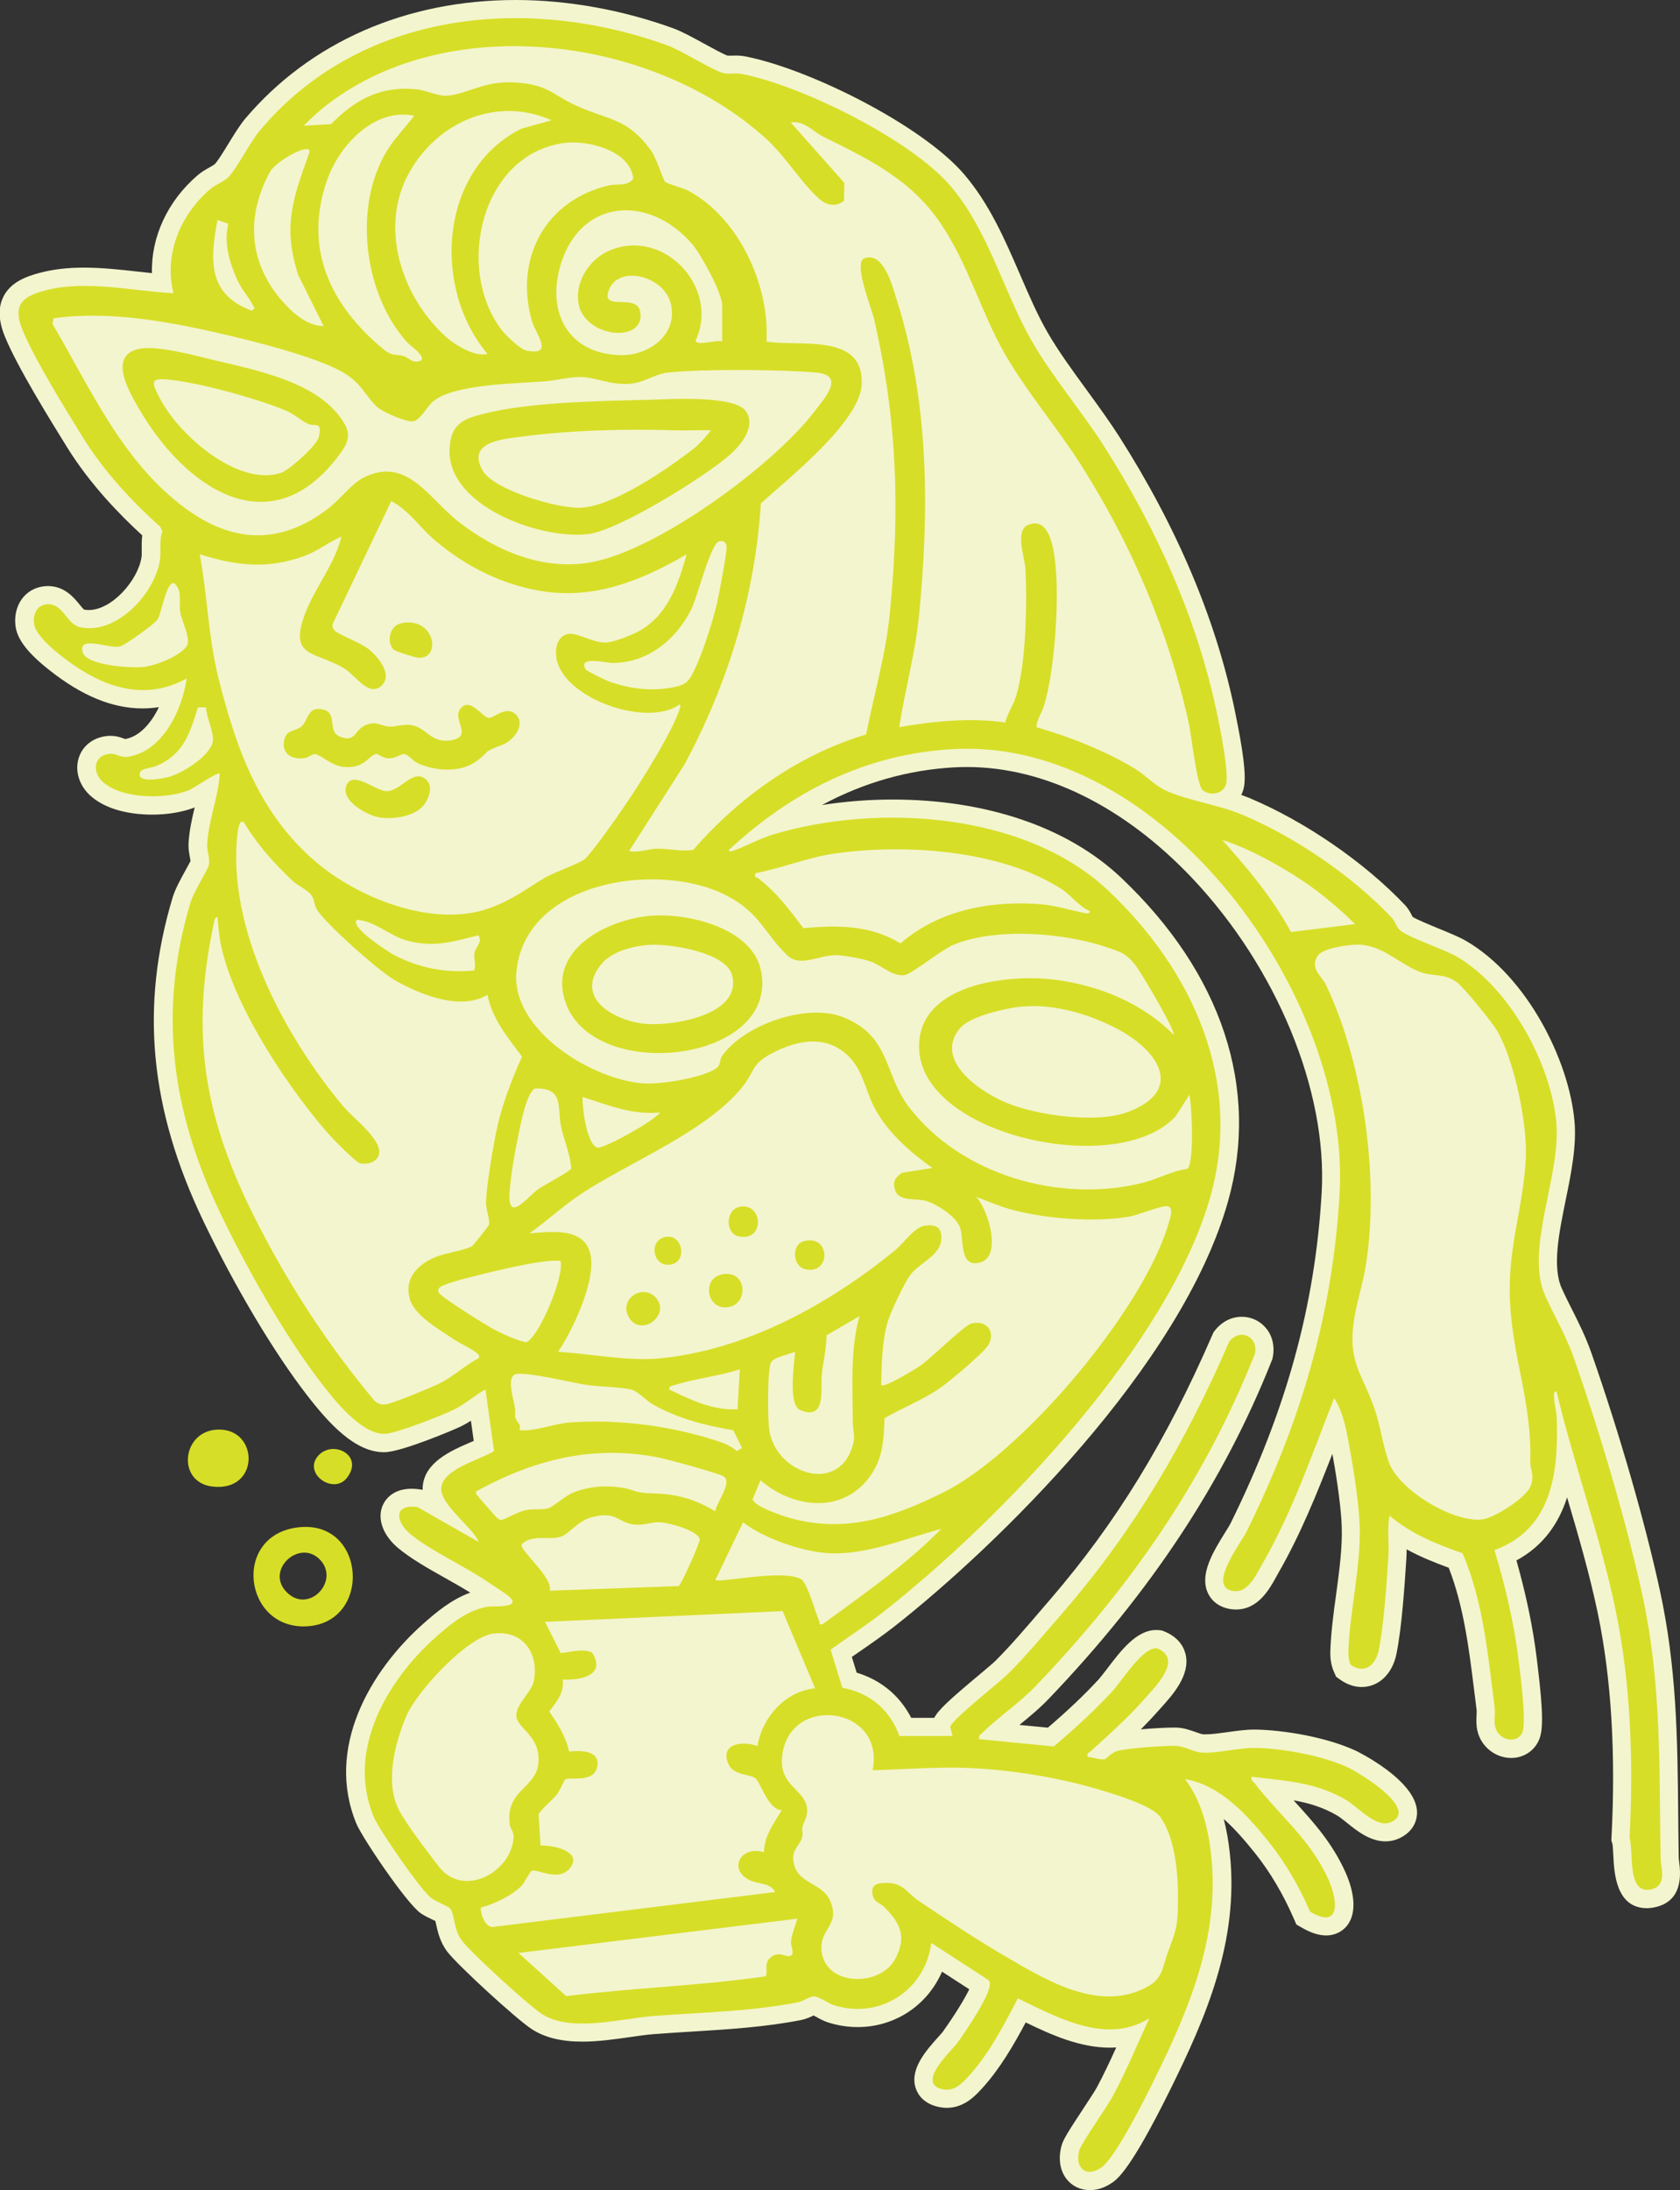
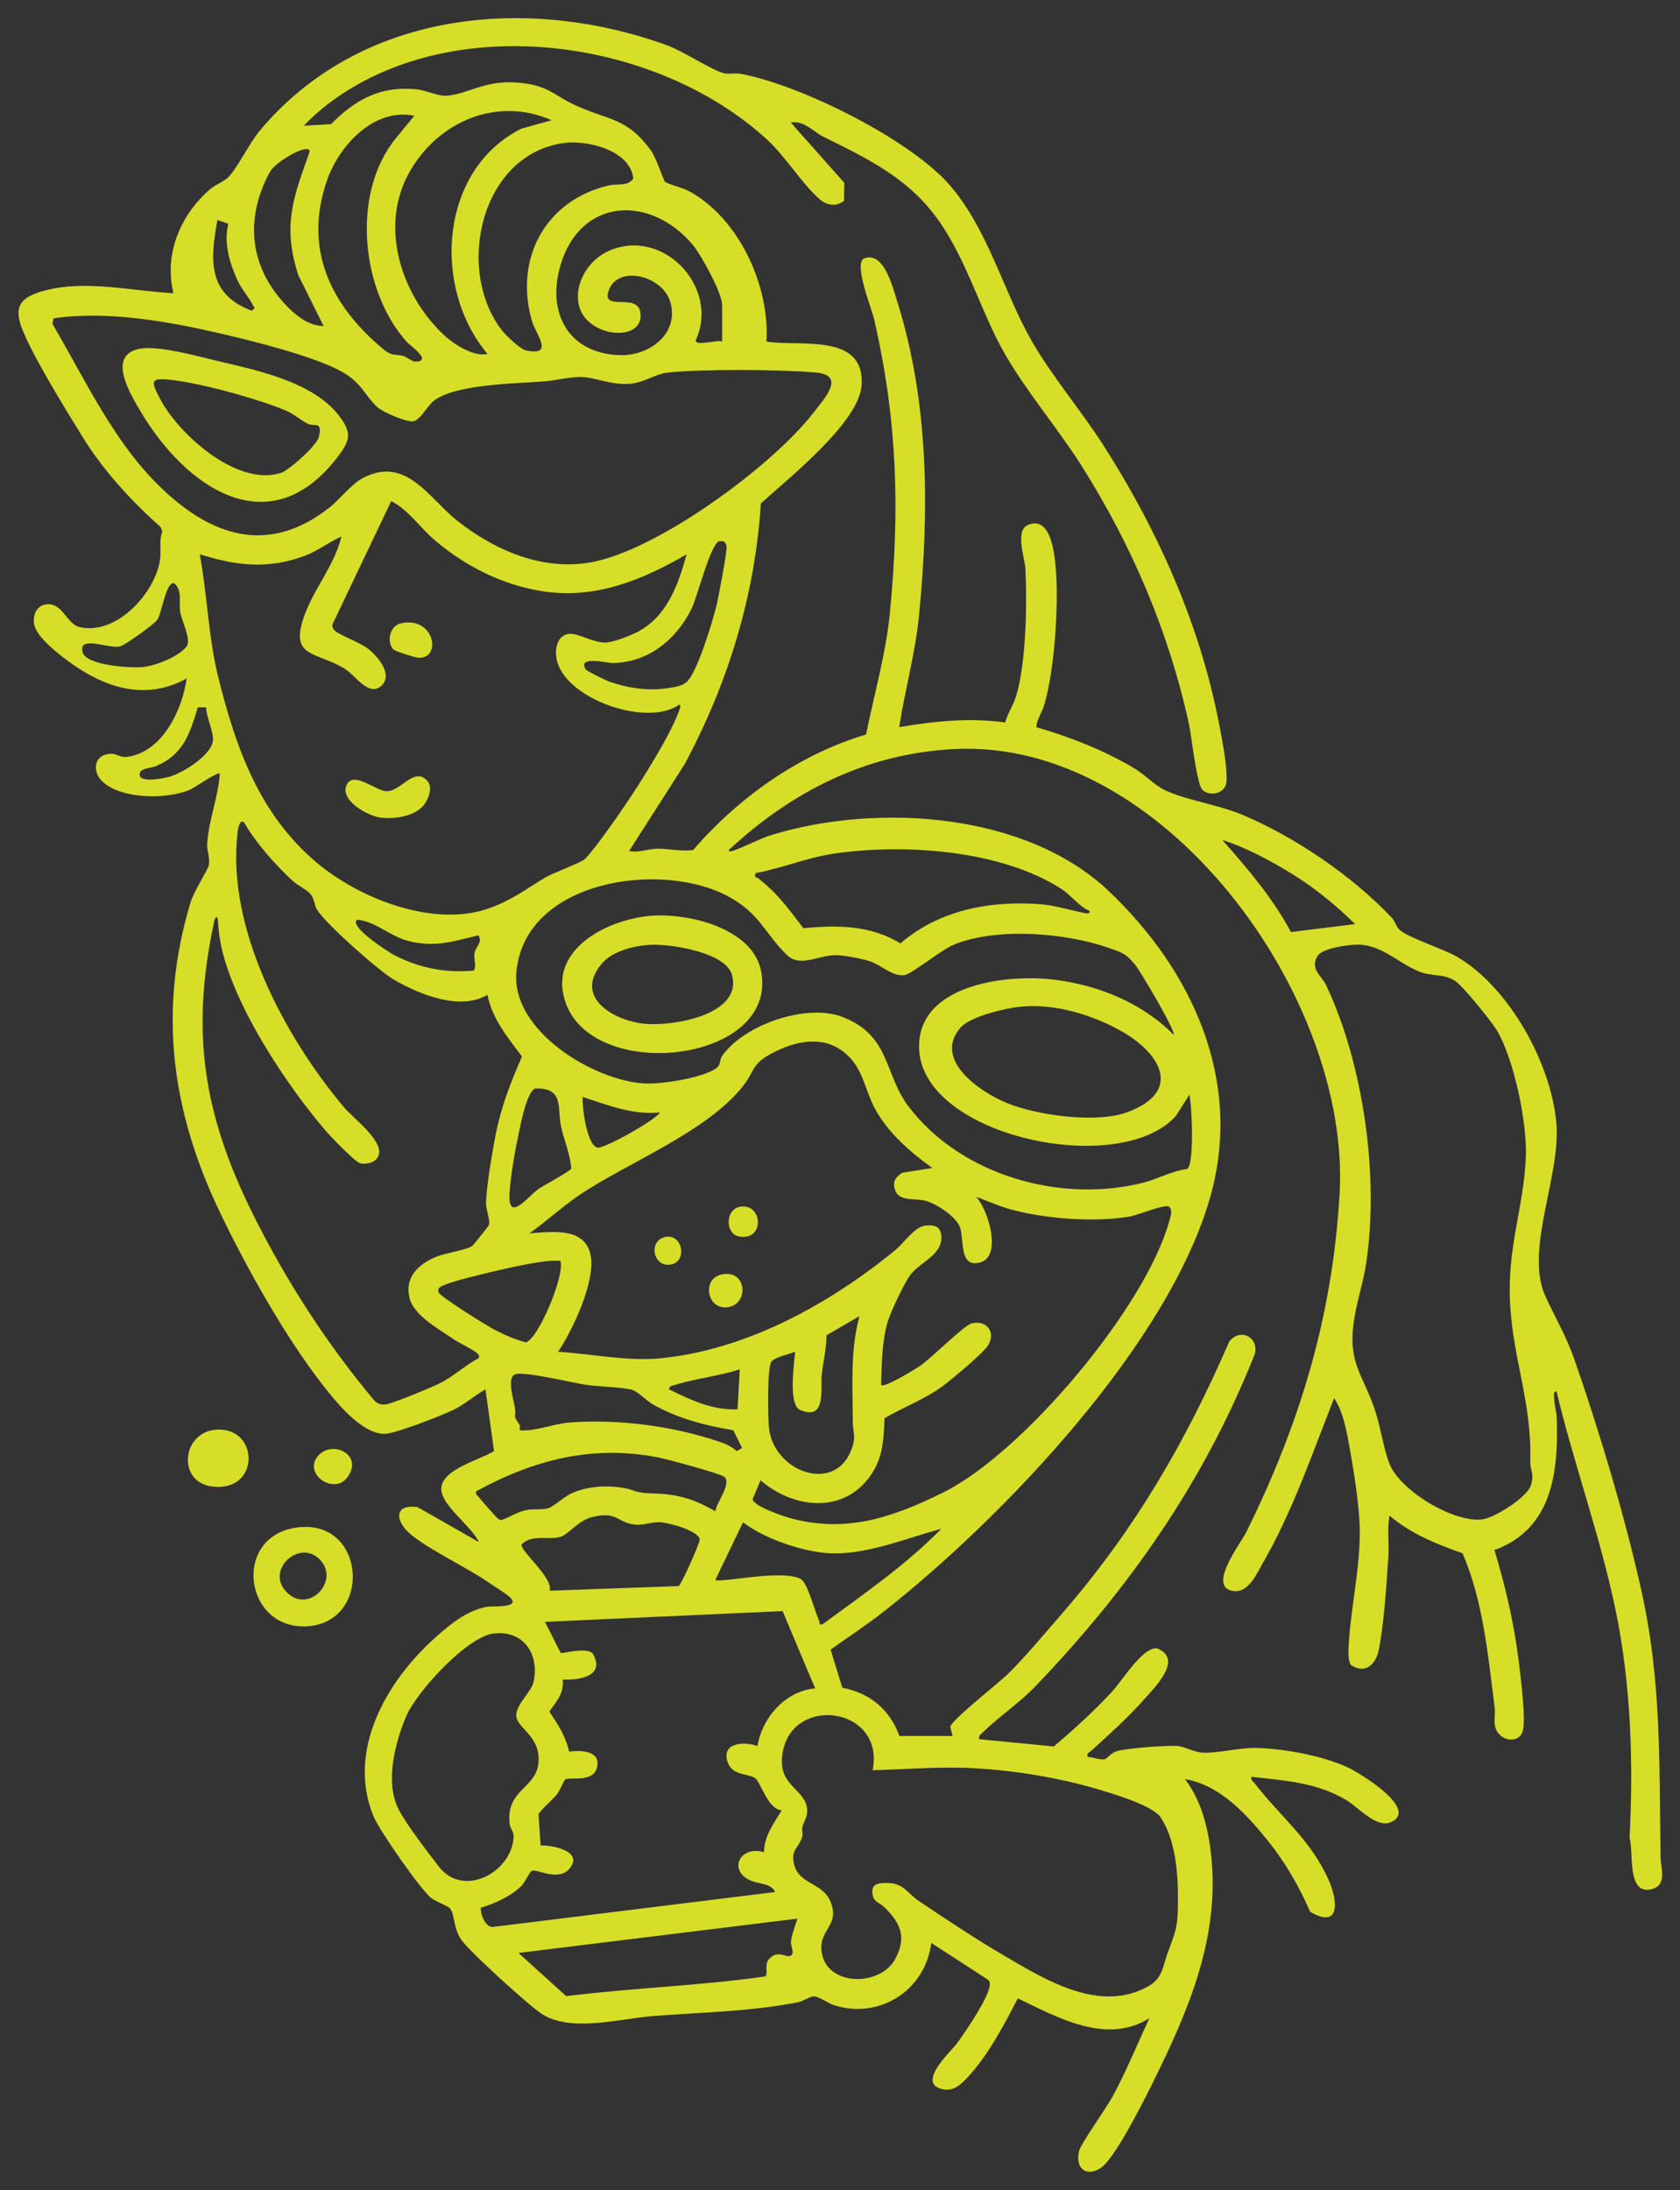
<svg xmlns="http://www.w3.org/2000/svg" id="Layer_2" data-name="Layer 2" viewBox="0 0 159.22 207.44">
  <rect x="0" y="0" width="159.22" height="207.44" fill="#333333" stroke="none" />
  <defs>
    <style>
      .cls-1 {
        fill: #f3f5ce;
      }

      .cls-2 {
        fill: #d7de27;
      }
    </style>
  </defs>
  <g id="Layer_1-2" data-name="Layer 1">
    <g>
-       <path class="cls-1" d="M103.25,207.44c-.87,0-1.66-.39-2.18-1.06-.62-.81-.79-1.92-.47-3.12.15-.58.6-1.31,2.06-3.52.54-.82,1.09-1.66,1.3-2.04.65-1.21,1.25-2.49,1.83-3.77-.2.01-.4.02-.61.02-2.83,0-5.54-1.21-7.97-2.39-1.11,2.09-2.44,4.39-4.11,6.22-.64.7-1.7,1.87-3.37,1.87-.36,0-.73-.06-1.1-.17-1.31-.4-1.74-1.3-1.88-1.81-.49-1.77,1.06-3.49,2.19-4.75.15-.17.36-.4.41-.47,1.25-1.76,2.12-3.21,2.51-4.03l-2.58-1.67c-1.36,3.15-4.42,5.25-8,5.25-.94,0-1.88-.15-2.8-.44-.38-.12-.75-.32-1.11-.52-.08-.04-.17-.09-.26-.14,0,0,0,0,0,0-.32.15-.72.34-1.17.43-3.4.67-6.87.88-10.23,1.09-1.24.08-2.51.15-3.76.25-.67.05-1.44.16-2.25.28-1.4.2-2.99.43-4.52.43-1.99,0-3.56-.39-4.79-1.19-1.46-.95-6.98-6.01-7.99-7.32-.72-.94-.93-1.98-1.08-2.66-.02-.08-.04-.17-.06-.26-.07-.04-.15-.07-.22-.1-.41-.2-.84-.4-1.18-.64-1.38-.99-5.52-7.13-6.08-8.47-2.97-7.17,1.31-14.48,6.32-18.93,1.26-1.12,2.72-2.33,4.47-2.96-.74-.46-1.58-.93-2.39-1.39-1.59-.89-3.23-1.82-4.42-2.81-1.41-1.17-2-2.68-1.54-3.93.14-.4.77-1.71,2.79-1.71.24,0,.5.02.76.06l.29.04c0-.09,0-.17,0-.26.15-2.34,2.66-3.43,4.49-4.22.12-.05.23-.1.35-.15l-.27-1.91c-.29.18-.59.36-.91.52-.59.29-5.64,2.44-7.27,2.46h-.07c-2.74,0-5.22-2.73-7.29-5.41-3.15-4.07-6.82-10.23-9.82-16.49-5.08-10.6-6.01-20.33-2.91-30.64.24-.8.79-1.8,1.28-2.68.14-.25.32-.58.41-.76,0-.12-.04-.3-.07-.46-.06-.34-.14-.77-.11-1.26.07-1.18.32-2.29.58-3.37-1.12.44-2.55.68-4.04.68-1.4,0-4-.22-5.75-1.71-1.15-.98-1.61-2.44-1.18-3.72.4-1.18,1.48-1.95,2.84-2.03.06,0,.11,0,.17,0,.55,0,.96.15,1.23.25.05.02.1.04.15.05,1.34-.23,2.45-1.48,3.19-3.02-.51.08-1.03.12-1.55.12-2.84,0-5.71-1.17-8.77-3.58-2.08-1.63-3.08-2.92-3.26-4.16-.15-1.07.12-2.09.75-2.82.57-.66,1.39-1.02,2.3-1.03,1.59,0,2.48,1.1,3.01,1.75.13.16.32.39.42.48.15.03.3.04.46.04,2.19,0,4.66-2.82,4.99-5,.03-.2.03-.47.02-.76,0-.39-.01-.83.05-1.31-2.16-1.97-4.98-4.89-7.12-8.34-1.64-2.65-4.7-7.58-5.88-10.45-.63-1.53-.68-2.77-.16-3.81.69-1.39,2.16-1.93,3.5-2.28,1.23-.32,2.57-.48,4.12-.48,1.73,0,3.47.19,5.15.38.44.05.88.1,1.31.14-.09-3.4,1.46-6.81,4.33-9.27.36-.31.76-.54,1.12-.74.17-.1.43-.24.5-.31.3-.3.84-1.19,1.28-1.91.53-.86,1.07-1.75,1.62-2.41C29.39,3.99,38.48,0,48.86,0c4.94,0,10.12.93,14.97,2.69.79.29,1.82.85,2.91,1.45.75.41,1.88,1.03,2.22,1.13,0,0,0,0,0,0,0,0,.04,0,.13,0s.18,0,.27,0c.13,0,.27-.01.4-.01.28,0,.52.02.75.06,6.01,1.12,16.8,6.48,20.83,11.15,2.43,2.82,3.9,6.23,5.33,9.53.84,1.94,1.63,3.78,2.59,5.45,1.04,1.81,2.41,3.68,3.73,5.49,1.04,1.43,2.12,2.91,3.07,4.39,5.48,8.59,9.17,17.31,10.96,25.93,1.12,5.39,1.04,6.84.79,7.62-.05.14-.1.28-.17.41.25.09.51.19.76.29,5.27,2.21,10.93,6.1,14.76,10.15.34.36.53.75.66,1,.02.04.04.07.05.11.39.25,1.7.79,2.5,1.12,1,.41,1.95.8,2.57,1.16,5.79,3.36,9.77,11.32,10.28,17.08.21,2.35-.32,4.97-.84,7.5-.63,3.09-1.28,6.29-.37,8.32.32.72.67,1.4,1,2.06.62,1.24,1.27,2.52,1.83,4.12,2.62,7.49,5.03,15.84,6.45,22.33,1.62,7.39,1.69,14.11,1.76,21.22.01,1.38.03,2.78.05,4.2,0,.1.03.3.05.48.33,2.46-.49,3.89-2.45,4.25-.2.04-.41.06-.6.06-2.96,0-3.12-3.37-3.2-5-.02-.38-.05-.95-.09-1.12l-.1-.3.02-.31c.41-7.91-.02-15.02-1.28-21.11-.77-3.71-1.86-7.45-2.93-11.07-.74,2.32-2.15,4.54-4.8,5.97.93,3.3,1.57,6.37,1.93,9.33l.03.25c.64,5.11.54,6.6.17,7.44-.46,1.04-1.46,1.69-2.62,1.69-1.53,0-2.88-1.09-3.21-2.58-.13-.56-.1-1.07-.08-1.49,0-.19.02-.4,0-.51-.08-.59-.15-1.17-.22-1.76-.49-3.95-.99-8.02-2.42-11.68-1.3-.47-2.67-1.02-3.99-1.74,0,.26,0,.53-.02.8-.15,2.34-.43,6.69-.96,9.18-.4,1.86-1.69,3.06-3.28,3.06-.7,0-1.39-.24-2.04-.7l-.38-.27-.19-.43c-.27-.59-.38-1.24-.36-1.98.06-1.78.3-3.62.55-5.39.29-2.16.6-4.4.53-6.44-.08-2.32-.69-5.82-.88-6.84v-.05c-1.48,3.8-3.04,7.68-5.11,11.27-.07.12-.14.25-.21.38-.64,1.16-1.7,3.11-3.83,3.11-.33,0-.66-.05-.99-.15-.83-.25-1.45-.82-1.74-1.59-.61-1.64.43-3.53,1.76-5.64.18-.28.38-.61.44-.73,5.3-10.72,8.05-20.7,8.66-31.41.55-9.61-4.26-21.27-12.24-29.72-6.44-6.81-14.02-10.56-21.37-10.56-.4,0-.8.01-1.19.03-4.39.24-8.6,1.44-12.56,3.57,2.18-.34,4.43-.52,6.68-.52,8.93,0,16.63,2.63,21.68,7.41,9.55,9.05,13.15,19.94,10.12,30.67-4.41,15.61-21.91,32.61-31.56,40.2-1.1.86-2.26,1.67-3.38,2.44-.24.16-.47.33-.71.49l.46,1.49c2.29.69,4.08,2.17,5.17,4.28h2.18c.39-.76,1.49-1.76,4.34-4.14.62-.52,1.26-1.06,1.44-1.24,1.38-1.36,3.04-3.3,4.5-5.01l.75-.87c6.22-7.23,10.96-14.95,15.35-25.06l.09-.2.13-.17c.65-.83,1.57-1.3,2.55-1.3.91,0,1.76.41,2.33,1.12.6.75.81,1.76.59,2.78l-.03.13-.05.12c-4.54,11.45-11.46,21.93-21.13,32.03-.89.93-1.85,1.72-2.79,2.48l2.7.26c1.97-1.69,3.51-3.16,4.82-4.58.18-.2.47-.58.78-.98,1.31-1.73,2.8-3.69,4.66-3.69.12,0,.24,0,.36.02l.21.03.2.08c1.39.57,1.87,1.51,2.03,2.2.44,1.95-1.23,3.81-2.34,5.04-.1.12-.2.22-.29.32-.52.59-1.06,1.16-1.62,1.72,1.18-.11,2.42-.17,3.17-.17h.11c.73,0,1.38.24,1.9.42.26.09.58.21.73.22.08,0,.17,0,.26,0,.56,0,1.26-.1,2-.2.85-.12,1.73-.25,2.57-.25h.12c2.6.04,6.7.69,9.55,2.02.06.03,5.79,2.81,5.77,5.86,0,.5-.18,1.75-1.75,2.45-.39.17-.81.26-1.24.26-1.47,0-2.72-1-3.72-1.81-.31-.25-.63-.5-.83-.62-1.33-.79-2.7-1.2-4.16-1.46.04.05.09.1.13.15,1.74,1.91,3.54,3.88,4.8,6.7.42.94,1.28,3.28.27,4.83-.46.71-1.24,1.12-2.12,1.12-.7,0-1.46-.25-2.34-.76l-.48-.28-.22-.51c-1.02-2.35-2.26-4.44-3.66-6.2-.94-1.18-1.94-2.34-3-3.28.26,1.01.46,2.11.58,3.3.88,8.28-2.3,15.55-5.63,22.29-3.82,7.73-5.06,8.55-5.59,8.9-.67.44-1.34.66-2.02.66Z" />
      <g id="rEsM65">
        <g>
          <path class="cls-2" d="M74.94,11.6l5.08,5.72-.03,1.7c-.75.6-1.65.44-2.33-.17-1.73-1.53-3.18-4-5.02-5.68C62.07,3.53,42.82.93,31.11,9.83c-.82.63-1.61,1.33-2.32,2.08l2.58-.15c2.34-2.37,4.76-3.67,8.2-3.29.79.09,2,.65,2.74.6,1.99-.13,3.52-1.45,6.52-1.26,3.19.2,3.54,1.21,5.92,2.26,3.01,1.34,4.71,1.11,6.94,4.18.54.75,1.15,2.77,1.34,2.96.23.22,1.72.6,2.19.85,4.79,2.55,7.74,8.97,7.42,14.29,3.07.53,9.31-.9,9.02,4.11-.2,3.53-7,8.9-9.55,11.22-.56,8.74-3.1,16.99-7.21,24.68l-5.28,8.25c.89.18,1.79-.2,2.61-.22,1.22-.02,2.33.29,3.47.11,4.33-4.99,10.01-9.03,16.38-10.93.76-3.78,1.89-7.7,2.26-11.54.95-9.83.71-18.17-1.5-27.81-.23-1.02-1.92-5.11-.99-5.73,1.89-.76,2.72,2.59,3.16,3.99,3.04,9.59,3.07,19.87,2.09,29.79-.35,3.59-1.33,7.05-1.88,10.6,3.32-.56,6.69-.91,10.04-.44.23-.83.77-1.65,1.02-2.44.97-3.08,1.07-8.82.9-12.12-.05-1.02-1.03-3.62.25-4.15,2.22-.93,2.53,2.88,2.65,4.4.26,3.34-.16,9.48-1.12,12.67-.22.74-.7,1.33-.74,2.09,3.11.88,6.61,2.27,9.37,3.95,1.05.64,1.83,1.58,2.96,2.08,2.14.95,4.86,1.29,7.18,2.26,4.99,2.09,10.46,5.82,14.17,9.75.34.36.42.86.74,1.15.76.71,4.2,1.83,5.43,2.54,4.95,2.88,8.93,10.1,9.43,15.74.44,5.04-3.02,12.01-1.06,16.37.94,2.1,1.95,3.7,2.77,6.04,2.36,6.76,4.87,15.15,6.4,22.13,1.89,8.63,1.62,16.34,1.77,25.08.02.98.69,2.7-.99,3-2.23.4-1.55-3.64-1.95-4.89.37-7.13.13-14.55-1.32-21.55-1.45-7.01-3.94-13.78-5.6-20.73-.35-.06-.23.51-.22.74.02.6.21,1.11.23,1.66.19,5.18-.38,10.61-5.9,12.62,1.04,3.43,1.86,6.92,2.3,10.49.16,1.33.76,5.84.34,6.79-.51,1.16-2.29.71-2.57-.56-.13-.61.03-1.25-.05-1.84-.63-4.92-1.07-9.99-3.04-14.58-2.45-.86-4.93-1.85-6.92-3.57-.25,1.27-.02,2.59-.11,3.88-.16,2.48-.43,6.6-.93,8.93-.3,1.37-1.35,2.24-2.65,1.32-.17-.39-.22-.8-.21-1.22.12-3.86,1.2-8.05,1.07-11.95-.07-2.04-.53-5.04-.9-7.09-.3-1.64-.59-3.58-1.52-4.99-2.08,5.26-3.94,10.74-6.78,15.66-.64,1.11-1.45,3.03-3.04,2.55-2.03-.62.99-4.5,1.51-5.55,5.1-10.32,8.18-20.53,8.83-32.07,1.05-18.55-16.65-43.16-36.61-42.07-8.28.45-15.3,4.01-21.28,9.56-.03.16.2.13.31.1,1.22-.39,2.55-1.17,3.89-1.57,9.97-2.99,23.95-2.08,31.79,5.34s12.78,17.85,9.65,28.96c-3.95,13.99-19.7,30.46-30.96,39.31-1.61,1.26-3.37,2.41-5.03,3.6l1.11,3.61c2.62.49,4.5,2.07,5.41,4.57h5.04s-.22-.85-.22-.85c0-.58,4.72-4.28,5.47-5.03,1.68-1.66,3.76-4.15,5.35-5.98,6.75-7.84,11.49-16,15.62-25.5,1.02-1.31,2.79-.46,2.43,1.16-4.78,12.05-11.86,22.17-20.78,31.47-1.55,1.62-3.43,2.85-5.03,4.41-.21.2-.4.27-.32.62l7.07.69c1.92-1.63,3.81-3.34,5.52-5.19.95-1.02,2.93-4.29,4.28-4.1,2.49,1.02-.16,3.61-1.24,4.83-1.49,1.7-3.32,3.33-5,4.86-.2.19-.45.19-.35.59.53.03,1.03.27,1.58.23.23-.02.65-.66,1.3-.81,1.18-.27,4.17-.48,5.41-.47.83,0,1.71.58,2.52.64,1.45.1,3.45-.46,5.04-.44,2.66.04,6.43.73,8.84,1.86,1.05.49,6.78,3.95,4.05,5.17-1.36.61-3.08-1.4-4.21-2.08-2.85-1.7-5.78-1.84-9-2.22-.09.36.15.42.31.63,2.39,3.12,5.29,5.3,7,9.15.89,2.01,1.11,4.68-1.75,3.01-1.03-2.36-2.3-4.58-3.9-6.59-2.04-2.55-4.61-5.42-7.97-5.98,1.58,2.05,2.22,4.71,2.49,7.26.82,7.71-2.13,14.61-5.46,21.34-.83,1.68-3.66,7.35-4.99,8.22-1.43.95-2.49,0-2.06-1.64.18-.67,2.63-4.11,3.2-5.18,1.28-2.38,2.31-4.9,3.45-7.35-4.07,2.55-8.69-.07-12.47-1.88-1.27,2.46-2.75,5.28-4.63,7.34-.72.79-1.48,1.59-2.69,1.22-2.21-.68,1.07-3.61,1.62-4.38.75-1.06,3.09-4.44,3.05-5.56,0-.17-.05-.3-.2-.4l-5.35-3.47c-.57,4.5-4.91,7.28-9.24,5.89-.55-.18-1.45-.84-1.88-.83-.38,0-1.01.46-1.52.56-4.53.89-9.2.95-13.79,1.31-3.1.25-7.74,1.57-10.49-.21-1.25-.81-6.65-5.74-7.55-6.92-.84-1.1-.68-2.51-1.13-3.06-.19-.23-1.3-.63-1.76-.97-.98-.7-4.98-6.49-5.49-7.73-2.6-6.27,1.25-12.87,5.87-16.99,1.37-1.22,2.97-2.55,4.88-2.89.53-.09,3.34.16,2.11-.95-.38-.34-1.35-.93-1.86-1.28-2.23-1.56-5.61-3.07-7.51-4.65-1.45-1.21-1.61-2.88.67-2.56l5.81,3.31c-.61-1.46-3.66-3.5-3.56-5.12.12-1.81,3.69-2.66,5-3.5l-.81-5.84c-1.03.57-1.94,1.4-3,1.92-1.1.54-5.51,2.27-6.54,2.29-2.21.04-4.69-3.09-5.97-4.74-3.53-4.56-7.12-10.96-9.63-16.18-4.61-9.61-5.92-19.06-2.82-29.4.32-1.06,1.65-3.12,1.73-3.51.15-.74-.19-1.4-.15-2.03.14-2.25,1.05-4.44,1.2-6.67-.21-.22-2.42,1.37-2.94,1.57-2.16.86-6.22.85-8.08-.73-1.13-.96-.97-2.63.65-2.72.63-.04.9.41,1.72.27,3.26-.54,5.09-4.44,5.51-7.41-4.23,2.34-8.35.64-11.84-2.1-.83-.65-2.47-2.02-2.62-3.05-.14-.95.3-1.88,1.35-1.88,1.41,0,1.76,1.89,2.98,2.17,3.47.79,7.13-3.2,7.6-6.37.13-.87-.11-1.81.23-2.71l-.2-.43c-2.71-2.4-5.4-5.33-7.31-8.42-1.64-2.65-4.63-7.47-5.74-10.2-.97-2.37-.07-3.18,2.18-3.77,3.83-1,8.24.07,12.12.27-.93-3.69.67-7.44,3.47-9.85.48-.41,1.33-.74,1.71-1.12.87-.88,2.03-3.27,3.01-4.44C34.13,1.04,49.89-.54,63.25,4.3c1.41.51,4.36,2.42,5.34,2.63.53.12,1.1-.03,1.61.06,5.66,1.05,16.07,6.21,19.84,10.58,3.62,4.2,5.06,10.05,7.73,14.71,1.92,3.35,4.72,6.64,6.84,9.95,4.95,7.75,8.85,16.33,10.73,25.36.28,1.33,1.18,5.7.84,6.74-.29.89-1.54,1.09-2.21.5-.55-.48-1.04-5.12-1.29-6.26-1.91-8.72-5.4-16.9-10.17-24.44-2.24-3.54-5.2-7-7.26-10.58-2.26-3.93-3.47-8.5-6.09-12.37-2.82-4.17-6.71-6.05-11.09-8.21-1.02-.5-1.84-1.58-3.14-1.37ZM52.28,11.39c-5.19-2.29-10.75.12-13.46,4.89-2.95,5.19-.77,11.78,3.38,15.57.85.78,2.79,2,4,1.67-5.29-6.28-4.55-17.46,3.21-21.33l2.87-.8ZM39.28,10.97c-3.78-.81-7.13,2.79-8.28,6.09-2.27,6.51.32,11.86,5.35,16.03.83.69,1.22.44,1.88.63.37.1.78.54,1.16.53,1.63-.03-.54-1.54-.75-1.77-4.43-4.81-5.41-14.16-1.12-19.39l1.75-2.13ZM53.49,13.54c-7.93,1.04-10.39,12-5.91,17.76.38.49,1.74,1.79,2.29,1.9,2.72.54.91-1.52.53-2.84-1.67-5.91,1.32-11.41,7.32-12.8.8-.18,1.79.12,2.3-.65-.28-2.67-4.34-3.66-6.54-3.37ZM30.67,30.89l-2.4-4.83c-1.48-4.58-.54-7.17.97-11.39.08-.23.22-.53-.14-.55-.79-.06-3.08,1.36-3.51,2.15-2.52,4.62-1.88,9.3,1.82,12.95.87.86,1.99,1.64,3.25,1.67ZM68.44,32.36v-3.46c0-1.15-2.01-4.81-2.83-5.77-4.06-4.72-10.6-4.38-12.49,1.99-1.35,4.55.8,8.46,5.78,8.52,2.7.03,5.51-2.09,4.62-5.06-.76-2.56-5.23-3.58-5.9-.83-.4,1.66,2.77.04,3.06,1.79.51,2.98-5.16,2.5-5.83-.69-.43-2.06.95-4.23,2.81-5.07,5.19-2.33,10.6,3.47,8.27,8.47.05.58,2.02-.11,2.51.1ZM20.61,20.83c-.71,3.81-.94,7.04,3.25,8.6.41-.34.26-.22.11-.52-.39-.78-1.04-1.45-1.45-2.33-.76-1.66-1.34-3.59-.88-5.39l-1.03-.35ZM35.78,38.58c-1.22-1.13-1.48-2.28-3.29-3.32-2.61-1.5-8.56-2.97-11.63-3.68-5-1.15-10.7-2.17-15.78-1.43l-.11.53c3.54,6,6.38,12.54,11.97,16.99,4.64,3.7,9.41,4.22,14.26.42,1.07-.84,2.11-2.26,3.24-2.84,4.08-2.08,6.19,1.94,8.93,4.1,3.57,2.81,8.09,4.75,12.7,3.9,6.29-1.16,17.16-9.13,21.05-14.19.98-1.27,3.08-3.51.24-3.77-3.31-.3-10.81-.35-14.07,0-1.2.13-2.22.94-3.56,1.06-1.89.16-3.32-.66-4.83-.64-.96,0-2.36.35-3.37.42-2.62.2-8.55.25-10.48,1.89-.6.51-1.21,1.77-1.9,1.89-.6.1-2.89-.88-3.38-1.34ZM65.08,52.5c-4.23,2.46-8.68,4.28-13.67,3.5-3.77-.59-7.23-2.33-10.13-4.77-1.44-1.2-2.5-2.88-4.2-3.77l-5.56,11.66c-.05.27.03.42.21.61.38.41,2.44,1.12,3.25,1.79.88.73,2.3,2.42,1.15,3.45-1.19,1.05-2.42-.97-3.42-1.6-2.76-1.73-5.39-.97-3.81-5.21.94-2.52,2.82-4.68,3.46-7.34-1.21.53-2.26,1.38-3.51,1.84-3.52,1.28-6.43.93-9.92-.16.73,3.9.81,7.89,1.78,11.75,1.67,6.66,3.87,12.84,9.24,17.4,4.04,3.44,11.11,6.24,16.35,4.4,2.19-.77,3.41-1.75,5.3-2.89.81-.49,3.5-1.45,3.85-1.81.91-.92,3.04-3.96,3.85-5.17,1.45-2.13,4.41-6.81,5.15-9.11.04-.14.04-.36-.1-.31-3.15,2.18-11.14-.68-11.63-4.53-.11-.84.11-2.01,1.15-2.19.86-.14,2.32.86,3.54.82.74-.02,2.44-.69,3.13-1.07,2.72-1.49,3.76-4.47,4.54-7.31ZM68.15,51.27c-.8.22-2.07,5.31-2.62,6.41-1.45,2.91-4.1,5.09-7.49,5.12-.49,0-3.38-.73-2.52.62.09.14,1.91,1.03,2.22,1.14,2.12.73,4.15.96,6.34.48.38-.08.71-.2,1.01-.46.98-.84,2.54-5.98,2.86-7.42.18-.79.96-4.88.91-5.39-.04-.4-.29-.61-.71-.49ZM14.88,58.74c-.37.46-2.95,2.31-3.49,2.48-.99.3-4.04-1.14-3.55.58.35,1.24,4.62,1.5,5.71,1.38,1.21-.13,3.4-.98,4.13-1.95.47-.63-.43-2.34-.59-3.21-.18-.96.25-2.06-.58-2.78-.79-.19-1.19,2.95-1.63,3.51ZM19.54,67h-.79c-.77,2.54-1.39,4.49-3.98,5.57-.39.16-1.37.21-1.5.6-.36,1.1,2.22.55,2.73.42,1.27-.34,4.18-2.1,4.19-3.57,0-.84-.63-2.11-.66-3.03ZM23.12,77.89c-.44-.39-.59.84-.6.97-1.08,9.01,4.44,19.3,10.05,25.98.87,1.04,3.55,3.02,3.36,4.4-.12.82-1.07,1.09-1.78.95-.46-.09-2.79-2.51-3.25-3.05-3.83-4.45-8.91-12.12-10.01-17.89-.14-.75-.2-1.59-.27-2.35-.29-.05-.32.37-.36.58-2.2,10.32-.97,18.08,3.68,27.46,3.14,6.33,7.05,12.38,11.59,17.78.35.28.64.36,1.09.29.71-.12,4.18-1.56,4.99-1.95,1.37-.67,2.43-1.73,3.77-2.42.07-.3-.03-.34-.22-.51-.35-.32-1.67-.93-2.24-1.33-1.39-.95-3.71-2.22-4.11-3.86-.48-1.97.85-3.21,2.53-3.9.87-.35,2.82-.64,3.4-1.01.11-.07,1.54-1.87,1.59-1.99.16-.39-.29-1.55-.27-2.14.07-1.73.55-4.49.88-6.25.5-2.66,1.44-5.11,2.53-7.57-1.35-1.83-2.81-3.53-3.27-5.85-2.61,1.53-6.36-.02-8.79-1.39-1.47-.83-6.57-5.36-7.37-6.68-.29-.48-.21-.99-.62-1.48-.34-.41-1.24-.83-1.69-1.25-1.71-1.6-3.45-3.55-4.62-5.56ZM128.43,87.53c-1.79-1.76-3.75-3.38-5.89-4.7-2-1.24-4.48-2.58-6.7-3.27,2.43,2.73,4.76,5.48,6.51,8.72l6.08-.75ZM103.26,86.28c-1.01-.43-1.74-1.48-2.65-2.07-5.76-3.72-14.93-4.32-21.54-3.36-2.55.37-4.96,1.38-7.48,1.86-.12.48.09.34.27.48,1.82,1.42,2.89,2.9,4.28,4.73,3.22-.31,6.37-.3,9.2,1.44,3.63-3.15,8.48-4.07,13.22-3.72,1.35.1,2.71.53,4.03.8.21.04.74.21.68-.16ZM111.23,98.03c.25-.3-3.15-6.06-3.69-6.7-.88-1.05-1.2-1.1-2.44-1.54-4.09-1.44-10.63-1.98-14.69-.32-1.2.49-4.01,2.8-4.68,2.89-1.18.15-2.18-.94-3.28-1.31-.75-.25-2.46-.57-3.22-.58-1.63-.01-3.39,1.18-4.61.02-2.17-2.07-2.55-3.97-5.69-5.63-6.38-3.37-19.2-1.48-19.99,7.2-.51,5.55,7.26,10.26,12.09,10.56,1.6.1,5.62-.52,6.88-1.46.42-.31.27-.78.53-1.15,2.1-2.97,8.02-5.02,11.45-3.67,4.54,1.79,3.87,5.38,6.22,8.47,4.98,6.54,14.42,9.19,22.25,7.21,1.41-.36,2.69-1.11,4.16-1.3.68-.48.45-5.98.2-7.03l-1.26,1.99c-5.27,5.94-23.98,2-24.35-6.29-.27-6.13,8.24-7.14,12.7-6.61,4.23.5,8.43,2.2,11.43,5.24ZM45.35,88.59c-2.43.59-4.16,1.18-6.71.52-1.7-.44-3.13-1.9-4.82-1.99-.72.68,2.98,3.04,3.5,3.32,2.38,1.25,4.9,1.74,7.6,1.49.26-.57-.07-1.1.06-1.71.12-.57.76-.93.37-1.62ZM128.4,89.48c-.84.04-3.11.35-3.54,1.08-.73,1.23.38,1.83.83,2.77,3.56,7.55,5.03,18.18,3.78,26.38-.29,1.92-.96,3.79-1.2,5.72-.47,3.71.91,4.83,2,8.01.56,1.62.8,3.56,1.38,5.12.96,2.58,6.04,5.66,8.8,5.36,1.18-.13,4.2-2.06,4.61-3.16s-.05-1.49-.03-2.33c.16-5.55-1.61-9.56-1.91-14.91s1.26-9,1.49-13.85c.15-3.21-1.08-9.19-2.7-12-.48-.84-3.2-4.19-3.91-4.69-1.18-.82-2.21-.45-3.46-.94-2.1-.83-3.65-2.68-6.12-2.56ZM96.7,95.35c-1.44.16-4.8.92-5.72,2.04-2.55,3.05,1.97,6.08,4.46,7.09,2.9,1.18,8.51,1.95,11.44.85,5.25-1.97,3.08-5.59-.63-7.68-2.76-1.55-6.38-2.64-9.56-2.29ZM88.36,110.62c-2.02-1.43-4.11-3.25-5.35-5.45-1.11-1.97-1.17-4.08-3.06-5.54-2.03-1.57-4.49-1.03-6.63.05s-1.72,1.69-2.9,3.19c-3.43,4.35-10.92,7.24-15.49,10.31-1.58,1.06-3.17,2.53-4.76,3.64,2.1-.14,5.33-.65,5.82,2.15.43,2.46-1.71,7.02-3.1,9.07,3.05.18,6.51.9,9.54.63,8.23-.75,16.2-5.16,22.44-10.28.79-.65,1.78-2.14,2.75-2.29.67-.1,1.41-.06,1.56.73.37,2-2.01,2.68-2.94,3.97-.57.8-1.82,3.44-2.11,4.4-.55,1.85-.57,4.06-.62,5.99.29.3,3.26-1.52,3.72-1.84,1.03-.71,4.14-3.81,4.83-3.99,1.42-.37,2.33.76,1.61,2.03-.42.74-3.58,3.36-4.42,3.97-1.69,1.21-3.64,1.93-5.42,2.97-.09,2.21-.15,3.97-1.58,5.77-2.65,3.34-7.22,2.67-10.17.11l-.75,1.78c.06.66,2.81,1.59,3.48,1.78,5.35,1.49,9.78-.03,14.57-2.4,7.53-3.71,19.12-17.48,21.4-25.59.12-.42.43-1.19,0-1.49-.38-.27-2.92.8-3.71.94-3.34.57-7.98.22-11.25-.67-1.14-.31-2.21-.8-3.31-1.2,1.11,1.13,2.49,5.58.43,6.2-2.08.63-1.55-2.19-1.96-3.31-.37-1.03-2.17-2.18-3.18-2.49s-2.59.1-2.96-1.02c-.27-.81,0-1.23.67-1.66l2.8-.44ZM50.75,103.09c-.8.24-1.38,3.28-1.56,4.12-.36,1.68-.8,4.13-.9,5.82-.17,2.89,1.76.27,2.74-.41.48-.33,3.03-1.69,3.11-1.94-.09-1.36-.7-2.71-.97-4-.37-1.75.31-3.66-2.42-3.58ZM62.56,105.37c-2.59.26-4.94-.69-7.34-1.47-.06.97.39,4.54,1.4,4.8.57.14,5.36-2.5,5.94-3.33ZM53.12,119.42c-.51-.03-1.01,0-1.52.06-2.04.25-5.37,1.06-7.43,1.59-.53.14-2.11.57-2.47.85-.2.16-.19.33-.11.52.17.4,4.59,3.16,5.3,3.52.94.48,1.92.92,2.94,1.18,1.13-.22,3.74-6.34,3.28-7.72ZM81.44,124.67l-3.11,1.81c0,1.26-.32,2.5-.45,3.75s.47,4.4-2.05,3.32c-1.15-.5-.56-4.43-.47-5.52-.57.25-2,.52-2.27.98-.39.65-.33,5.44-.19,6.41.58,4.02,6.16,6.01,7.75,1.98.54-1.38.17-1.62.17-2.77-.01-3.34-.25-6.72.63-9.96ZM70.11,129.7c-1.95.64-4.24.87-6.17,1.49-.23.07-.51.07-.54.4,2.02,1,4.17,2.02,6.5,1.89l.21-3.78ZM49.27,135c.05.08-.11.38.06.48,1.53.08,3.12-.63,4.73-.75,4.65-.33,9.72.34,14.13,1.83.61.2,1.15.46,1.64.89l.5-.3-.84-1.68c-2.68-.45-5.25-1.11-7.62-2.45-.54-.3-1.44-1.24-1.97-1.38-1.12-.29-3.24-.28-4.54-.5s-5.6-1.24-6.49-.98-.2,2.33-.08,3.14c.17,1.08-.26.63.48,1.7ZM67.8,143.13c.06-.73,1.59-2.65.84-3.25-.4-.32-5.49-1.69-6.33-1.85-6.21-1.19-11.75.25-17.17,3.22-.09.32.08.35.21.52.11.16,1.67,1.93,1.77,2.01.13.1.24.2.42.19.85-.29,1.49-.79,2.41-.95.67-.12,1.38,0,1.95-.14.52-.13,1.6-1.15,2.32-1.46,1.4-.61,3.1-.75,4.6-.53,1.41.2,1.24.53,2.98.56,2.36.05,3.95.51,5.98,1.69ZM52.08,150.67l12.24-.44c.23-.08,2.06-4.18,2-4.44-.22-.86-3.05-1.6-3.86-1.61s-1.54.36-2.51.2c-1.46-.25-1.55-1.26-3.85-.68-1.31.33-2.19,1.61-2.96,1.86-1.1.35-2.74-.27-3.7.72-.25.53,3.1,3.25,2.64,4.4ZM89.2,144.81c-3.3.88-6.91,2.42-10.39,2.32-2.58-.08-6.34-1.36-8.39-2.94l-2.62,5.45c.35.34,6.42-1.06,8.12-.06.61.36,1.34,3.13,1.72,3.97.09.2-.12.37.33.29,3.86-2.84,7.86-5.59,11.23-9.02ZM77.25,159.91l-3.08-7.31-22.52,1.02,1.48,2.93c.16.14,2.15-.55,3,0,1.33,2.14-1.09,2.62-2.8,2.53.15,1.32-.6,2.07-1.27,3.04.83,1.22,1.55,2.33,1.88,3.79.9-.13,2.8-.15,2.69,1.21-.15,1.86-2.58,1.13-3.07,1.43-.07.04-.51,1.08-.79,1.42-.54.66-1.24,1.15-1.73,1.85l.19,2.98c1.12-.04,4,.52,2.82,2.1-1.08,1.44-3.22.04-3.66.31-.22.13-.63,1.05-.94,1.38-.93.98-2.59,1.73-3.88,2.1-.06.6.42,1.82,1.1,1.83l26.79-3.31c-.39-.83-1.45-.75-2.21-1.04-2.32-.91-1.18-3.43,1.16-2.73,0-1.54.94-2.74,1.68-3.98-1.32-.05-2.01-2.7-2.52-3.04-.69-.46-2.21-.21-2.63-1.57-.56-1.82,1.6-1.92,2.85-1.47.44-2.69,2.64-5.21,5.46-5.46ZM46.78,154.72c-2.52.31-7.31,5.53-8.29,7.86-1.08,2.56-2.01,6.25-.71,8.8.72,1.42,2.78,4.07,3.81,5.42,2.3,3,6.88.58,7.09-2.78.03-.53-.31-.77-.37-1.21-.41-3.24,2.38-3.38,2.7-5.67.36-2.66-2-3.4-2.08-4.61-.06-1.05,1.44-2.31,1.63-3.18.6-2.66-.95-4.98-3.78-4.62ZM82.7,167.67c1.24-6.17-8.16-7.27-8.59-1.12-.19,2.7,2.27,2.94,2.39,4.87.04.7-.33,1.09-.46,1.66-.06.26.08.55,0,.85-.22.89-.94,1.2-.86,2.18.2,2.45,2.75,2.05,3.54,4.03.9,2.24-1.08,2.56-.86,4.64.35,3.36,5.47,3.44,6.94.84,1.15-2.06.6-3.41-.95-4.94-.54-.54-1.07-.46-1.17-1.36-.11-.95.67-1,1.59-.96,1.35.05,1.82,1.03,2.76,1.66,2.58,1.74,5.51,3.68,8.18,5.24,3.99,2.34,9.1,5.47,13.68,2.84,1.33-.77,1.31-1.91,1.81-3.23.82-2.16.93-2.52.94-4.93.02-2.44-.23-5.71-1.64-7.8-.72-1.08-4.09-2.1-5.45-2.52-4.08-1.25-8.69-2-12.94-2.17-2.98-.11-5.95.15-8.92.22ZM75.57,181.73l-26.43,3.25,4.52,4.09c6.27-.78,12.66-.98,18.89-1.87.27-.41-.17-1.14.39-1.7.78-.79,1.48-.13,1.88-.22.6-.13.11-.95.14-1.32.07-.78.4-1.49.61-2.22Z" />
          <path class="cls-2" d="M28.32,144.66c6.39-.69,6.96,9.03.77,9.38-6.02.34-7.16-8.69-.77-9.38ZM30.4,147.81c-1.93-2.18-5.34.89-3.22,3.01,2.06,2.06,4.99-1,3.22-3.01Z" />
          <path class="cls-2" d="M20.57,135.41c4.02-.2,4.11,5.96-.47,5.39-3.36-.42-2.88-5.22.47-5.39Z" />
          <path class="cls-2" d="M30.11,137.94c1.36-1.65,4.45-.12,2.77,2.04-1.26,1.62-4.14-.37-2.77-2.04Z" />
          <path class="cls-2" d="M68.38,120.72c2.39-.52,2.61,2.68.74,3.07-2.11.44-2.68-2.65-.74-3.07Z" />
-           <path class="cls-2" d="M62.08,122.84c1.63,1.64-1.32,3.89-2.47,1.95-1-1.69,1.22-3.2,2.47-1.95Z" />
          <path class="cls-2" d="M70.43,114.27c1.9,0,1.96,3.31-.41,2.84-1.37-.27-1.31-2.84.41-2.84Z" />
-           <path class="cls-2" d="M76.14,117.58c2.55-.75,2.67,3.15.22,2.65-1.26-.26-1.36-2.31-.22-2.65Z" />
          <path class="cls-2" d="M63.13,117.15c1.61-.25,2.05,2.46.34,2.64-1.65.17-2.03-2.38-.34-2.64Z" />
-           <path class="cls-2" d="M48.88,67.66c.98.98-.21,2.5-1.3,2.9-1.96.72-1.08.56-2.44,1.55-1.53,1.11-3.94.93-5.59.16-.41-.19-.82-.8-1.25-.84-.32-.03-.82.41-1.44.4-.58,0-1.05-.45-1.22-.42-.68.12-1.1,1.47-3.16,1.22-1.03-.12-2.08-1.11-2.58-1.2-.28-.05-.66.33-1.03.38-1.21.17-2.22-.42-1.93-1.73.22-1.01,1.09-.78,1.65-1.29.67-.61.56-2.02,2.14-1.55,1.27.38.26,2.01,1.46,2.52,1.44.62,1.42-.52,2.27-.98,1.14-.61,1.55,0,2.45.04.71.04,1.31-.3,2.21-.11,1.34.28,1.73,1.7,3.6,1.41,2.23-.35.03-2,.95-3.03.95-1.07,1.97.84,2.66.91.47.04,1.64-1.22,2.54-.33Z" />
          <path class="cls-2" d="M40.48,73.95c.59.62.12,1.79-.36,2.36-.87,1.03-2.8,1.3-4.08,1.13-1.19-.16-3.91-1.65-3.17-3.13.65-1.31,2.77.63,3.78.63,1.39,0,2.57-2.33,3.83-1Z" />
          <path class="cls-2" d="M37.96,59.05c3.21-.76,3.98,3.39,1.67,3.25-.29-.02-2.16-.6-2.34-.78-.67-.69-.37-2.22.67-2.47Z" />
          <path class="cls-2" d="M61.47,86.76c3.52-.36,9.81,1.07,10.65,5.17,1.77,8.65-15.63,10.72-18.47,3.16-1.87-4.99,3.68-7.91,7.82-8.33ZM62.1,89.48c-1.66,0-4,.5-5.1,1.83-2.67,3.23,1.28,5.42,4.2,5.67,2.61.22,9.17-.85,8.18-4.62-.54-2.08-5.44-2.88-7.29-2.87Z" />
-           <path class="cls-2" d="M61.26,37.88c1.86-.05,8.42-.52,9.46,1.11.95,1.49-.57,3.24-1.65,4.18-2.36,2.03-10.45,7.08-13.35,7.42-4.78.57-14.53-3.07-12.95-9.17.28-1.07,1.04-1.62,2.05-1.94,4.4-1.4,11.72-1.48,16.44-1.61ZM67.39,40.76c-1.15-.04-2.32.04-3.47,0-4.77-.15-9.84-.02-14.67.62-1.82.24-4.94.53-3.55,3.13,1.03,1.93,7.29,3.72,9.42,3.58,3.12-.21,8.21-3.7,10.7-5.66.54-.43,1.13-1.13,1.57-1.68Z" />
          <path class="cls-2" d="M13.21,33.04c1.73-.35,5.35.66,7.19,1.1,3.88.92,9.24,1.98,11.74,5.25,1.27,1.66,1.03,2.38-.21,3.98-6.51,8.39-14.45,2.65-18.63-4.44-.94-1.6-3.2-5.26-.1-5.89ZM14.87,35.96c-.62.19-.07,1.05.13,1.48,1.67,3.52,7.43,8.72,11.63,7.35.77-.25,3.36-2.57,3.57-3.35.42-1.59-.4-1.04-.93-1.26-.65-.27-1.3-.9-2.11-1.26-2.06-.9-6-2-8.23-2.47-.84-.18-3.4-.69-4.07-.48Z" />
        </g>
      </g>
    </g>
  </g>
</svg>